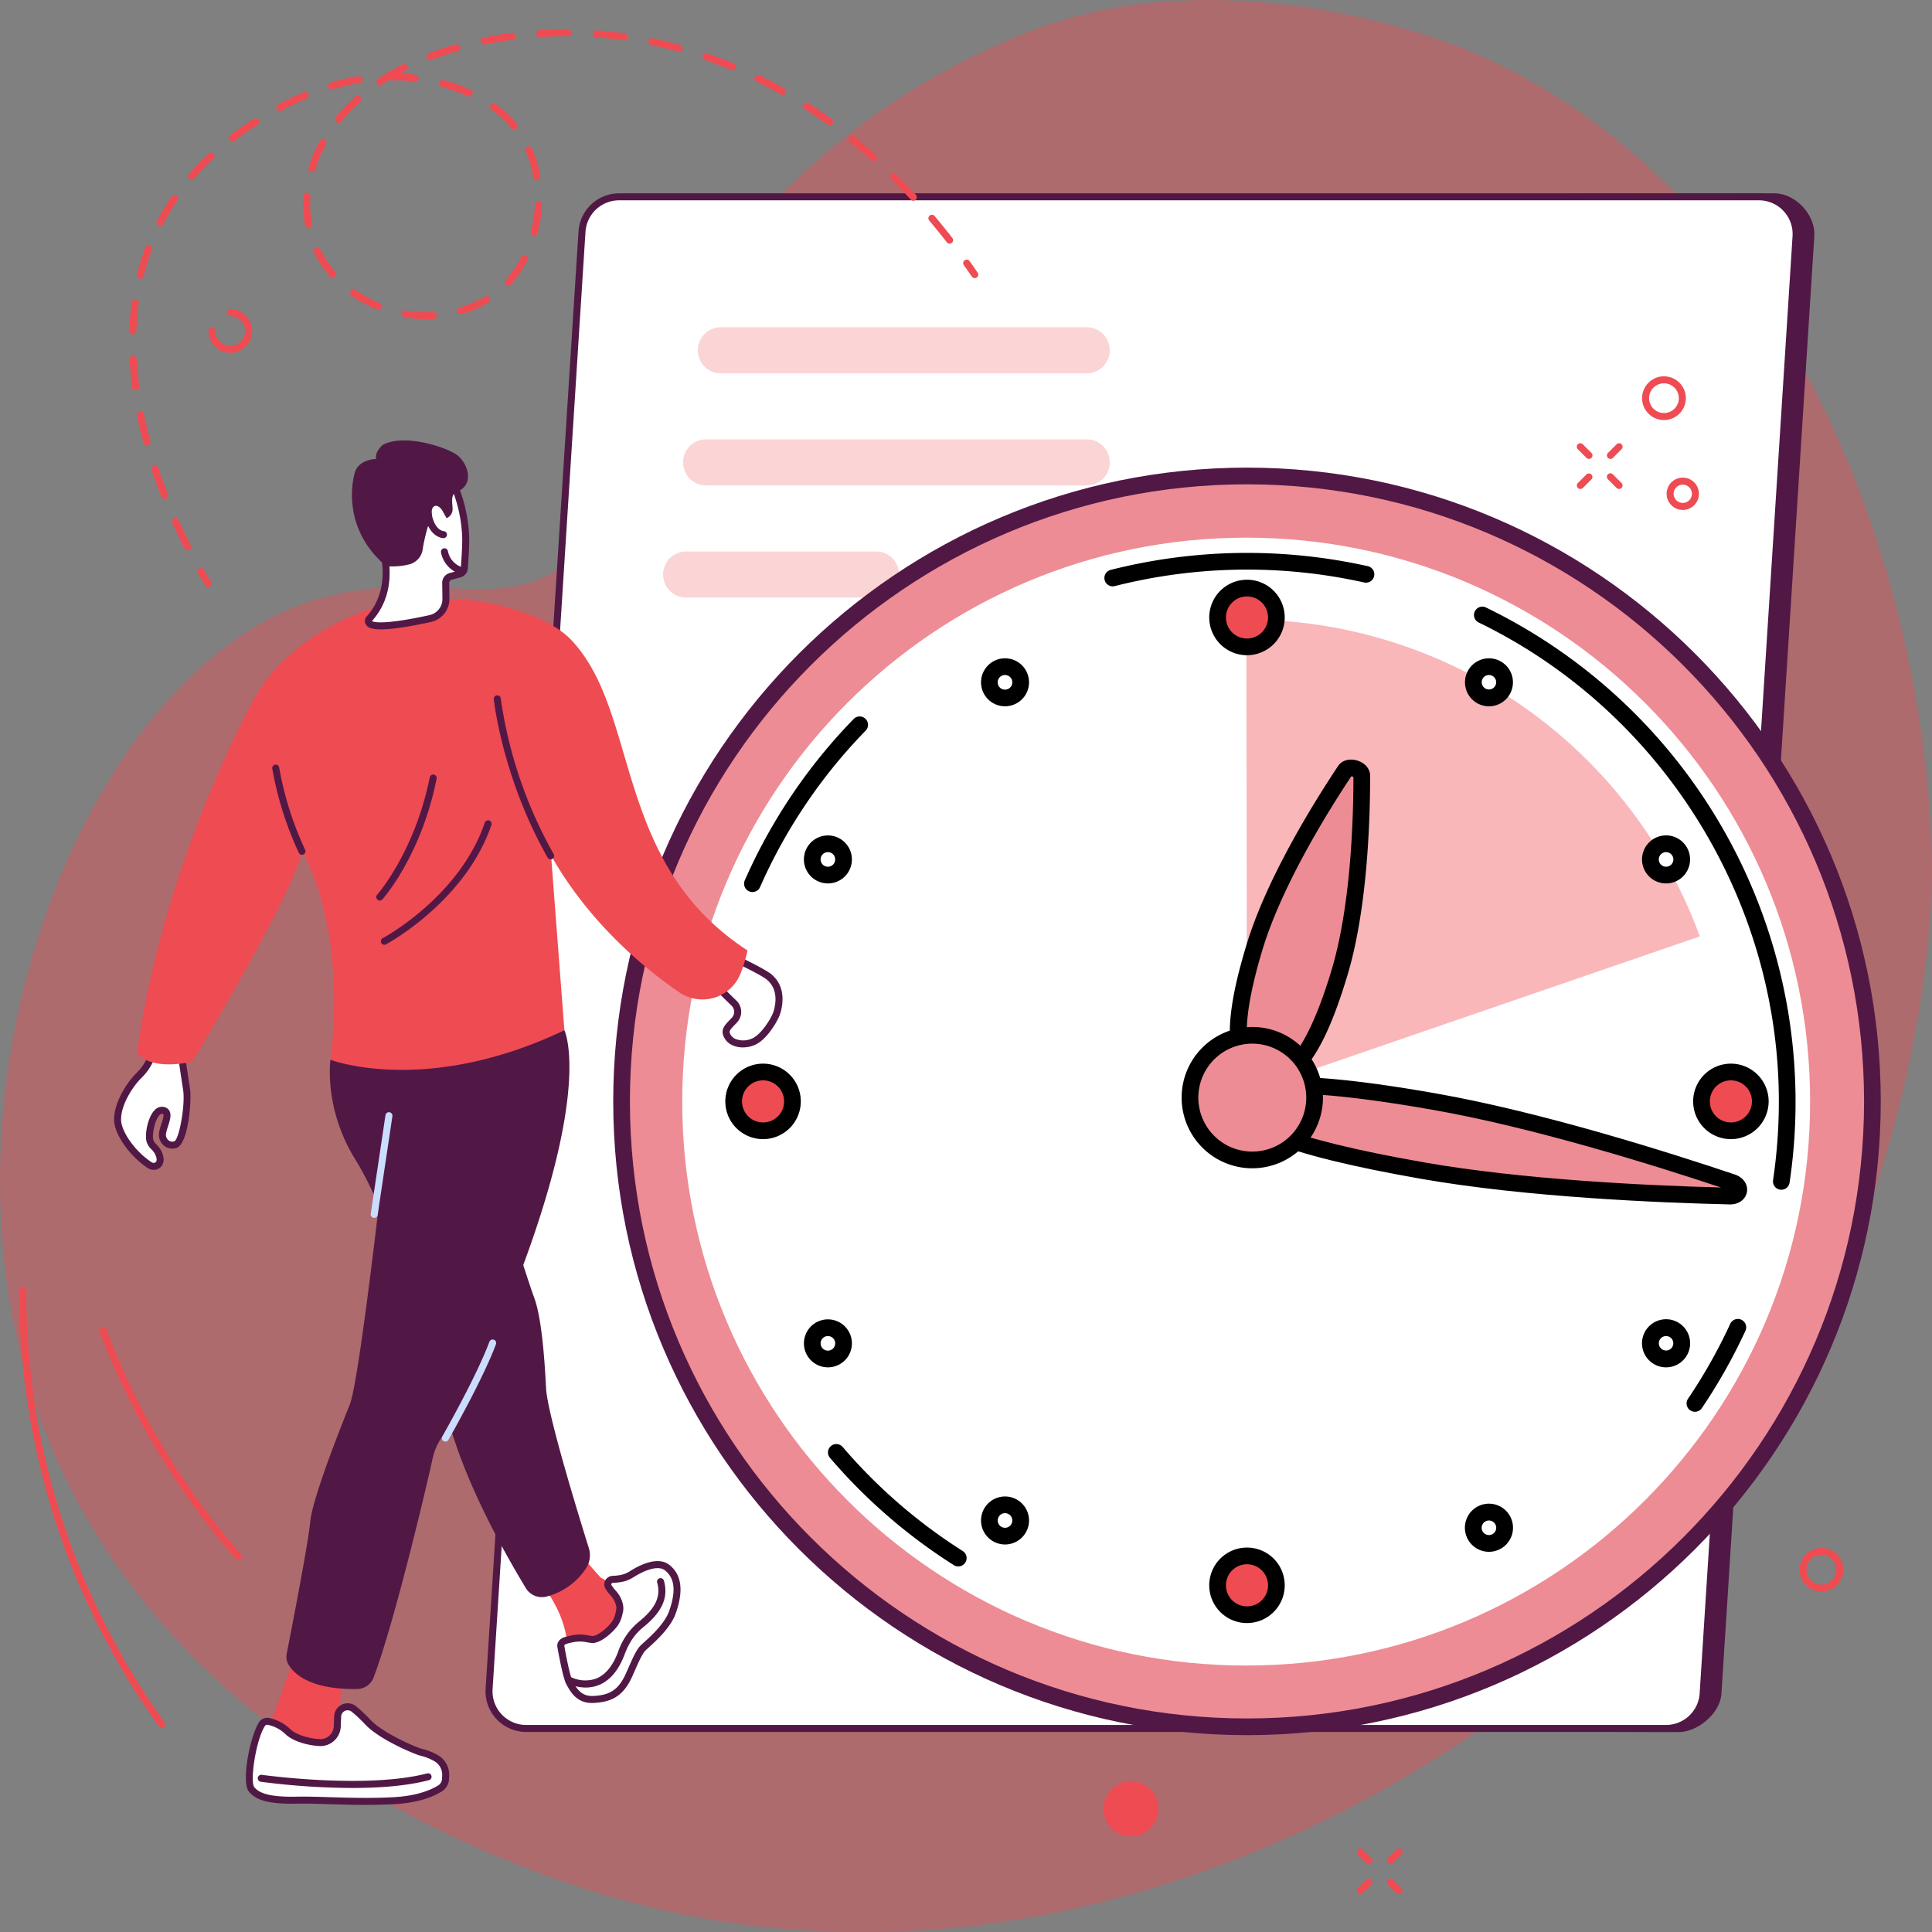
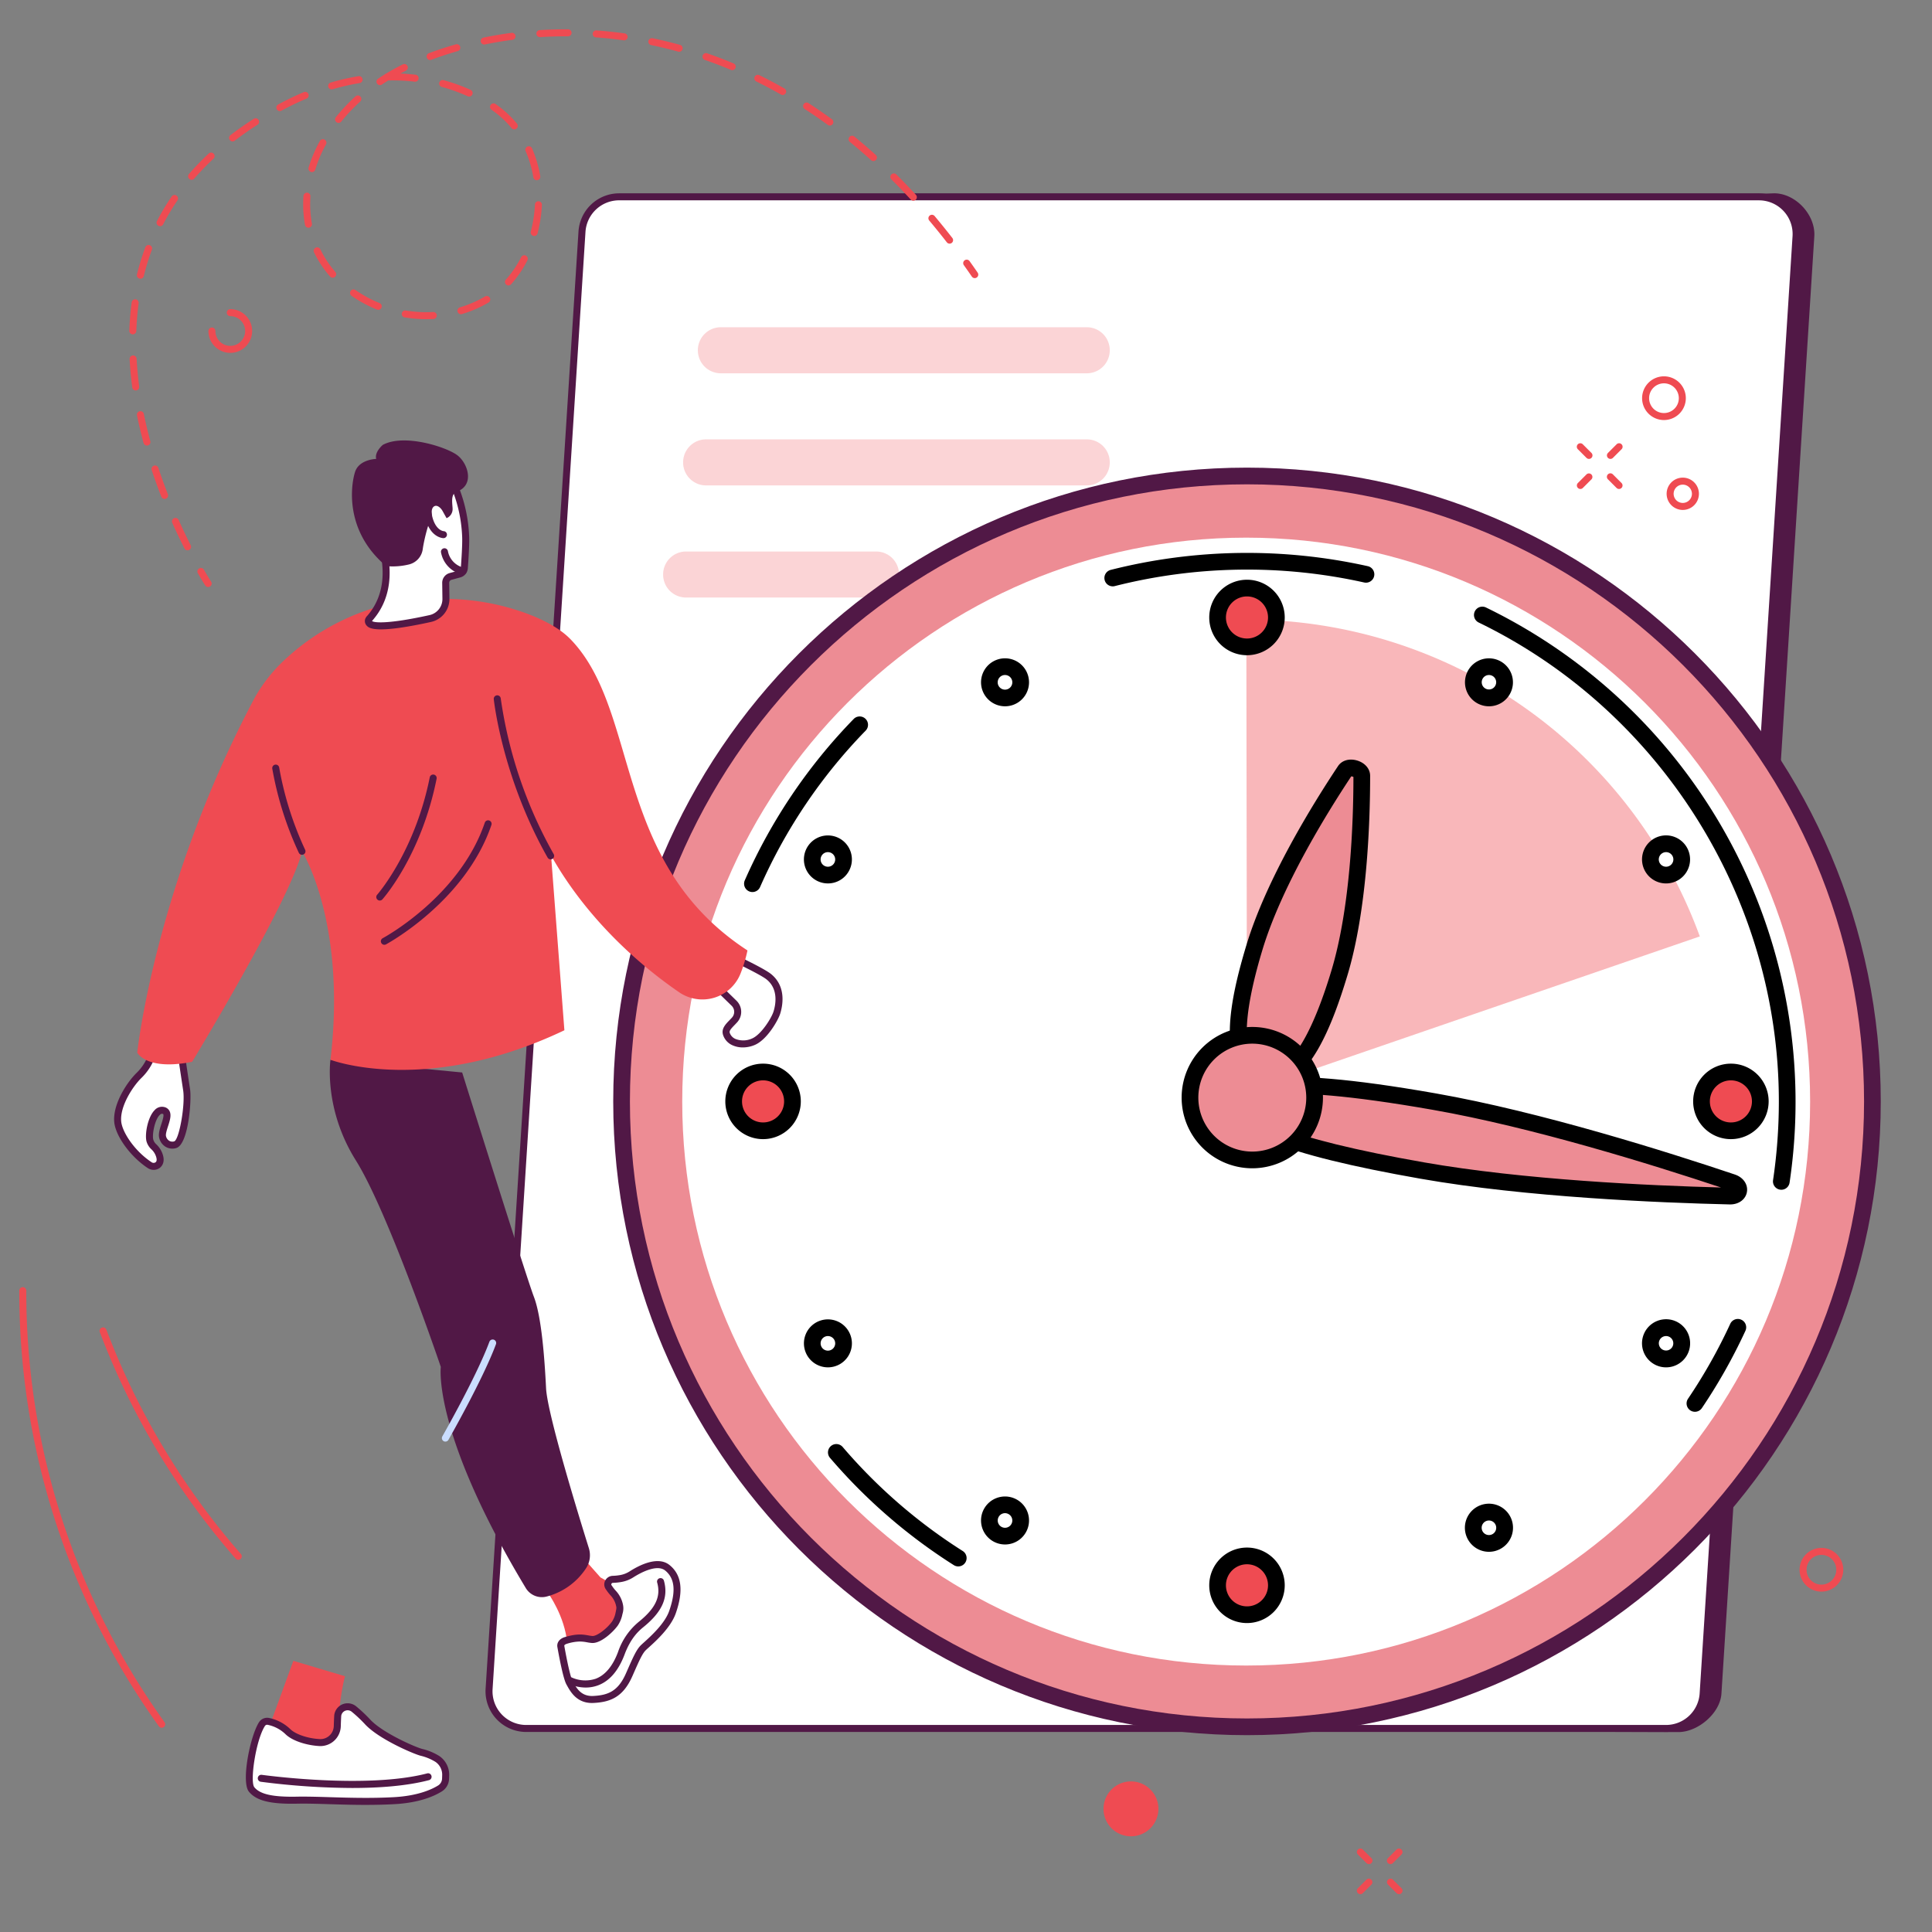
<svg xmlns="http://www.w3.org/2000/svg" width="710.866" height="710.955" viewBox="0 0 710.866 710.955">
  <rect x="0" y="0" width="710.866" height="710.955" fill="#808080" stroke="none" />
  <defs>
    <clipPath id="clip-path">
      <rect id="Rectangle_49" data-name="Rectangle 49" width="710.866" height="710.955" fill="none" />
    </clipPath>
    <clipPath id="clip-path-4">
      <rect id="Rectangle_46" data-name="Rectangle 46" width="164.336" height="99.454" fill="none" />
    </clipPath>
    <clipPath id="clip-path-5">
      <rect id="Rectangle_47" data-name="Rectangle 47" width="166.851" height="173.876" fill="none" />
    </clipPath>
  </defs>
  <g id="Group_56" data-name="Group 56" clip-path="url(#clip-path)">
    <g id="Group_55" data-name="Group 55">
      <g id="Group_54" data-name="Group 54" clip-path="url(#clip-path)">
        <g id="Group_47" data-name="Group 47" opacity="0.4">
          <g id="Group_46" data-name="Group 46">
            <g id="Group_45" data-name="Group 45" clip-path="url(#clip-path)">
-               <path id="Path_127" data-name="Path 127" d="M530.413,645.678c177.8-112.074,180.5-314.012,180.452-323.27-.491-104.856-48.188-251.582-170.094-303.626-14.087-6.014-91.893-34.248-161.523-7.374-81.26,31.363-135.489,99.181-149.33,158.469-1.961,8.4-3.352,17.094-10.658,26.443-28.2,36.1-56.361,10.2-103.219,24.335C36.217,244.731-23.738,385.765,9.23,504.455,48.923,647.356,205.2,692.653,229.7,699.291c150.827,40.861,275.145-37.5,300.709-53.613" transform="translate(0 0)" fill="#ef4b52" />
-             </g>
+               </g>
          </g>
        </g>
-         <path id="Path_128" data-name="Path 128" d="M648.259,649.005l-417.206-1.328A13.678,13.678,0,0,1,217.4,633.129l34.18-536.2a13.678,13.678,0,0,1,13.65-12.807L683.5,82.826c7.9,0,15.276,7.96,14.773,15.84L664.1,634.87c-.459,7.2-8.623,14.136-15.839,14.136" transform="translate(-30.709 -11.701)" fill="#511846" />
+         <path id="Path_128" data-name="Path 128" d="M648.259,649.005l-417.206-1.328A13.678,13.678,0,0,1,217.4,633.129l34.18-536.2L683.5,82.826c7.9,0,15.276,7.96,14.773,15.84L664.1,634.87c-.459,7.2-8.623,14.136-15.839,14.136" transform="translate(-30.709 -11.701)" fill="#511846" />
        <path id="Path_129" data-name="Path 129" d="M642.6,647.89H223.21a13.678,13.678,0,0,1-13.65-14.548l34.181-536.2a13.677,13.677,0,0,1,13.65-12.807H676.785a13.677,13.677,0,0,1,13.649,14.548l-34.179,536.2A13.679,13.679,0,0,1,642.6,647.89" transform="translate(-29.601 -11.914)" fill="#fff" />
        <path id="Path_130" data-name="Path 130" d="M642.392,648.967H223a14.965,14.965,0,0,1-14.935-15.918l34.179-536.2a15,15,0,0,1,14.937-14.014H676.573a14.966,14.966,0,0,1,14.935,15.918l-34.18,536.2a15,15,0,0,1-14.936,14.014M257.178,85.407a12.415,12.415,0,0,0-12.365,11.6l-34.18,536.2A12.39,12.39,0,0,0,223,646.391h419.4a12.413,12.413,0,0,0,12.364-11.6l34.181-536.2a12.39,12.39,0,0,0-12.364-13.178Z" transform="translate(-29.389 -11.702)" fill="#511846" />
        <g id="Group_50" data-name="Group 50" transform="translate(243.991 120.409)" opacity="0.24">
          <g id="Group_49" data-name="Group 49">
            <g id="Group_48" data-name="Group 48" clip-path="url(#clip-path-4)">
              <path id="Path_131" data-name="Path 131" d="M442.126,157.16H307.459a8.444,8.444,0,0,1-8.444-8.444v-.054a8.445,8.445,0,0,1,8.444-8.444H442.126a8.445,8.445,0,0,1,8.444,8.444v.054a8.444,8.444,0,0,1-8.444,8.444" transform="translate(-286.234 -140.218)" fill="#ef4b52" />
              <path id="Path_132" data-name="Path 132" d="M441.234,205.2H301.142a8.444,8.444,0,0,1-8.444-8.444v-.054a8.444,8.444,0,0,1,8.444-8.443H441.234a8.444,8.444,0,0,1,8.444,8.443v.054a8.444,8.444,0,0,1-8.444,8.444" transform="translate(-285.341 -147.005)" fill="#ef4b52" />
              <path id="Path_133" data-name="Path 133" d="M362.493,253.248H292.575a8.443,8.443,0,0,1-8.444-8.444v-.054a8.444,8.444,0,0,1,8.444-8.444h69.918a8.444,8.444,0,0,1,8.444,8.444v.054a8.443,8.443,0,0,1-8.444,8.444" transform="translate(-284.131 -153.793)" fill="#ef4b52" />
            </g>
          </g>
        </g>
        <path id="Path_134" data-name="Path 134" d="M618.121,647.26H265.4a12.057,12.057,0,0,1-8.871-3.822,11.827,11.827,0,0,1-3.231-8.908L272.1,326.508a12.091,12.091,0,0,1,12.1-11.282H636.915a12.057,12.057,0,0,1,8.871,3.822,11.829,11.829,0,0,1,3.231,8.908L630.222,635.978a12.089,12.089,0,0,1-12.1,11.282M284.2,316.085a11.231,11.231,0,0,0-11.245,10.475L254.159,634.582a10.975,10.975,0,0,0,3,8.267A11.205,11.205,0,0,0,265.4,646.4H618.121a11.23,11.23,0,0,0,11.244-10.476L648.16,327.9a10.98,10.98,0,0,0-3-8.267,11.207,11.207,0,0,0-8.245-3.552Z" transform="translate(-35.781 -44.533)" fill="#fff" />
        <path id="Path_135" data-name="Path 135" d="M726.563,434.062c0,127.091-103.029,230.118-230.119,230.118S266.327,561.153,266.327,434.062,369.355,203.944,496.445,203.944,726.563,306.971,726.563,434.062" transform="translate(-37.625 -28.812)" fill="#ed8c94" />
        <path id="Path_136" data-name="Path 136" d="M495.94,666.746c-128.582,0-233.19-104.608-233.19-233.19s104.609-233.19,233.19-233.19,233.19,104.609,233.19,233.19-104.609,233.19-233.19,233.19m0-460.235c-125.194,0-227.046,101.852-227.046,227.045S370.746,660.6,495.94,660.6,722.986,558.75,722.986,433.556,621.133,206.511,495.94,206.511" transform="translate(-37.119 -28.306)" fill="#511846" />
        <path id="Path_137" data-name="Path 137" d="M707.319,437.87c0,114.6-92.9,207.5-207.5,207.5s-207.5-92.9-207.5-207.5,92.9-207.5,207.5-207.5,207.5,92.9,207.5,207.5" transform="translate(-41.297 -32.545)" fill="#fff" />
        <path id="Path_138" data-name="Path 138" d="M725.73,599.294a3.072,3.072,0,0,1-2.544-4.793,196.02,196.02,0,0,0,15.54-27.574,3.072,3.072,0,1,1,5.581,2.572,202.278,202.278,0,0,1-16.027,28.442,3.073,3.073,0,0,1-2.549,1.352" transform="translate(-102.092 -79.838)" />
        <path id="Path_139" data-name="Path 139" d="M744.652,474.484a3.273,3.273,0,0,1-.455-.033,3.074,3.074,0,0,1-2.588-3.491,197.978,197.978,0,0,0,2.132-28.988c0-74.5-43.344-143.663-110.422-176.19A3.072,3.072,0,1,1,636,260.254,202.17,202.17,0,0,1,747.688,471.863a3.074,3.074,0,0,1-3.036,2.622" transform="translate(-89.225 -36.723)" />
        <path id="Path_140" data-name="Path 140" d="M476.276,249.209a3.073,3.073,0,0,1-.759-6.05,204.456,204.456,0,0,1,94.609-1.369,3.072,3.072,0,0,1-1.348,5.995,198.255,198.255,0,0,0-91.738,1.327,3.076,3.076,0,0,1-.763.1" transform="translate(-66.851 -33.468)" />
        <path id="Path_141" data-name="Path 141" d="M321.892,371.579a3.074,3.074,0,0,1-2.81-4.313,201.449,201.449,0,0,1,40.132-59.432,3.073,3.073,0,0,1,4.4,4.287A195.314,195.314,0,0,0,324.7,369.745a3.072,3.072,0,0,1-2.812,1.834" transform="translate(-45.04 -43.357)" />
        <path id="Path_142" data-name="Path 142" d="M402.7,663.762a3.052,3.052,0,0,1-1.641-.477,202.613,202.613,0,0,1-45.551-39.471,3.072,3.072,0,1,1,4.669-3.995,196.469,196.469,0,0,0,44.17,38.275,3.072,3.072,0,0,1-1.647,5.668" transform="translate(-50.12 -87.411)" />
        <g id="Group_53" data-name="Group 53" transform="translate(458.58 227.971)" opacity="0.4">
          <g id="Group_52" data-name="Group 52">
            <g id="Group_51" data-name="Group 51" clip-path="url(#clip-path-5)">
              <path id="Path_143" data-name="Path 143" d="M700.873,382.051a177.349,177.349,0,0,0-166.61-116.576c-.081,0-.16,0-.24,0l.24,173.873Z" transform="translate(-534.022 -265.475)" fill="#ef4b52" />
            </g>
          </g>
        </g>
        <path id="Path_144" data-name="Path 144" d="M543.338,262.792a10.815,10.815,0,1,1-10.816-10.816,10.816,10.816,0,0,1,10.816,10.816" transform="translate(-73.703 -35.597)" fill="#ef4b52" />
        <path id="Path_145" data-name="Path 145" d="M532.018,276.174a13.888,13.888,0,1,1,13.887-13.887,13.9,13.9,0,0,1-13.887,13.887m0-21.631a7.744,7.744,0,1,0,7.742,7.744,7.752,7.752,0,0,0-7.742-7.744" transform="translate(-73.197 -35.092)" />
        <path id="Path_146" data-name="Path 146" d="M543.338,677.488a10.815,10.815,0,1,1-10.816-10.816,10.816,10.816,0,0,1,10.816,10.816" transform="translate(-73.703 -94.182)" fill="#ef4b52" />
        <path id="Path_147" data-name="Path 147" d="M532.018,690.87a13.888,13.888,0,1,1,13.887-13.888,13.9,13.9,0,0,1-13.887,13.888m0-21.631a7.744,7.744,0,1,0,7.742,7.743,7.752,7.752,0,0,0-7.742-7.743" transform="translate(-73.197 -93.677)" />
        <path id="Path_148" data-name="Path 148" d="M325.175,459.324a10.815,10.815,0,1,1-10.816,10.816,10.815,10.815,0,0,1,10.816-10.816" transform="translate(-44.41 -64.89)" fill="#ef4b52" />
        <path id="Path_149" data-name="Path 149" d="M324.669,483.523a13.888,13.888,0,1,1,13.887-13.887,13.9,13.9,0,0,1-13.887,13.887m0-21.63a7.743,7.743,0,1,0,7.743,7.743,7.751,7.751,0,0,0-7.743-7.743" transform="translate(-43.905 -64.384)" />
        <path id="Path_150" data-name="Path 150" d="M739.871,459.324a10.815,10.815,0,1,1-10.816,10.816,10.816,10.816,0,0,1,10.816-10.816" transform="translate(-102.995 -64.89)" fill="#ef4b52" />
        <path id="Path_151" data-name="Path 151" d="M739.365,483.523a13.888,13.888,0,1,1,13.887-13.887,13.9,13.9,0,0,1-13.887,13.887m0-21.63a7.743,7.743,0,1,0,7.743,7.743,7.752,7.752,0,0,0-7.743-7.743" transform="translate(-102.49 -64.384)" />
        <path id="Path_152" data-name="Path 152" d="M434.666,288.525a5.756,5.756,0,1,1-7.863-2.107,5.755,5.755,0,0,1,7.863,2.107" transform="translate(-59.889 -40.354)" fill="#fff" />
        <path id="Path_153" data-name="Path 153" d="M429.191,299.724a8.827,8.827,0,1,1,7.63-13.242h0a8.825,8.825,0,0,1-7.631,13.241m-.02-11.511a2.692,2.692,0,1,0,.7.093,2.712,2.712,0,0,0-.7-.093" transform="translate(-59.383 -39.848)" />
        <path id="Path_154" data-name="Path 154" d="M350.908,569.662a5.756,5.756,0,1,1-2.106,7.863,5.755,5.755,0,0,1,2.106-7.863" transform="translate(-49.167 -80.368)" fill="#fff" />
        <path id="Path_155" data-name="Path 155" d="M353.3,582.969a8.825,8.825,0,1,1,4.4-1.182,8.837,8.837,0,0,1-4.4,1.182m-.02-11.51a2.683,2.683,0,0,0-2.319,4.024,2.683,2.683,0,0,0,4.915-.647,2.681,2.681,0,0,0-2.6-3.376" transform="translate(-48.661 -79.863)" />
        <path id="Path_156" data-name="Path 156" d="M710.046,362.314a5.756,5.756,0,1,1-2.106,7.862,5.755,5.755,0,0,1,2.106-7.862" transform="translate(-99.903 -51.076)" fill="#fff" />
        <path id="Path_157" data-name="Path 157" d="M712.432,375.624a8.839,8.839,0,1,1,4.4-1.186,8.856,8.856,0,0,1-4.4,1.186m-.018-11.516a2.672,2.672,0,0,0-1.338.361h0a2.682,2.682,0,1,0,2.036-.269,2.7,2.7,0,0,0-.7-.093m-2.874-2.3h0Z" transform="translate(-99.397 -50.57)" />
        <path id="Path_158" data-name="Path 158" d="M356.664,362.314a5.756,5.756,0,1,1-7.863,2.106,5.755,5.755,0,0,1,7.863-2.106" transform="translate(-49.167 -51.076)" fill="#fff" />
        <path id="Path_159" data-name="Path 159" d="M353.266,375.62a8.827,8.827,0,1,1,7.661-4.413,8.779,8.779,0,0,1-7.661,4.413m.02-11.51a2.688,2.688,0,0,0-2.33,1.342,2.684,2.684,0,1,0,3.667-.982h0a2.672,2.672,0,0,0-1.337-.359" transform="translate(-48.661 -50.571)" />
        <path id="Path_160" data-name="Path 160" d="M715.8,569.662a5.756,5.756,0,1,1-7.863,2.106,5.755,5.755,0,0,1,7.863-2.106" transform="translate(-99.903 -80.368)" fill="#fff" />
        <path id="Path_161" data-name="Path 161" d="M712.4,582.972a8.852,8.852,0,1,1,2.3-.3,8.924,8.924,0,0,1-2.3.3m.018-11.516a2.7,2.7,0,0,0-.7.093,2.66,2.66,0,1,0,.7-.093" transform="translate(-99.397 -79.862)" />
        <path id="Path_162" data-name="Path 162" d="M424.7,647.663a5.756,5.756,0,1,1,2.106,7.863,5.755,5.755,0,0,1-2.106-7.863" transform="translate(-59.889 -91.09)" fill="#fff" />
        <path id="Path_163" data-name="Path 163" d="M429.16,658.862a8.828,8.828,0,0,1-7.631-13.241h0a8.829,8.829,0,1,1,7.63,13.242m-2.308-10.168a2.683,2.683,0,1,0,3.665-.982,2.659,2.659,0,0,0-3.665.982" transform="translate(-59.383 -90.585)" />
        <path id="Path_164" data-name="Path 164" d="M632.044,288.525a5.756,5.756,0,1,1,2.106,7.862,5.755,5.755,0,0,1-2.106-7.862" transform="translate(-89.181 -40.354)" fill="#fff" />
        <path id="Path_165" data-name="Path 165" d="M636.508,299.724a8.824,8.824,0,1,1,7.661-4.411,8.787,8.787,0,0,1-7.661,4.411m.019-11.511a2.7,2.7,0,0,0-.7.093,2.66,2.66,0,1,0,.7-.093m-4.988-.193h0Z" transform="translate(-88.675 -39.848)" />
        <path id="Path_166" data-name="Path 166" d="M632.044,650.792a5.756,5.756,0,1,1,2.106,7.862,5.755,5.755,0,0,1-2.106-7.862" transform="translate(-89.181 -91.532)" fill="#fff" />
        <path id="Path_167" data-name="Path 167" d="M636.508,662a8.852,8.852,0,1,1,2.3-.3,8.909,8.909,0,0,1-2.3.3m.019-11.517a2.694,2.694,0,0,0-2.328,1.343,2.678,2.678,0,1,0,2.328-1.343m-4.988-.193h0Z" transform="translate(-88.675 -91.026)" />
        <path id="Path_168" data-name="Path 168" d="M598.369,496.388c-54.22-9.524-68.3-17.85-67.073-24.853s17.308-10.031,71.528-.507c38.757,6.808,85.884,21.765,109.611,29.742,3.622,1.219,2.94,5.1-.88,5.012-25.026-.586-74.429-2.586-113.186-9.394" transform="translate(-75.047 -65.693)" fill="#ed8c94" />
        <path id="Path_169" data-name="Path 169" d="M711.165,508.355c-.063,0-.125,0-.189,0-25.822-.605-74.921-2.637-113.646-9.439-25.729-4.519-43.708-8.952-54.962-13.554-6.895-2.818-15.91-7.425-14.605-14.857,1.365-7.766,11.358-14.2,75.085-3,38.722,6.8,85.576,21.625,110.06,29.856,3.073,1.034,4.882,3.681,4.4,6.44-.474,2.7-2.987,4.557-6.14,4.557M598.392,492.862c36.73,6.452,83.034,8.571,109.4,9.266-25.028-8.334-69.284-22.123-106.01-28.572-63.084-11.083-67.687-3.6-67.97-1.989-.289,1.65,2.416,4.646,10.879,8.106,10.691,4.371,28.759,8.809,53.7,13.189" transform="translate(-74.54 -65.194)" />
        <path id="Path_170" data-name="Path 170" d="M567.761,404.569c-10.121,33.515-19.934,40.723-28.565,38.117s-12.814-14.042-2.693-47.556c7.235-23.958,24.231-51.38,33.336-65.073,1.39-2.09,6.176-.645,6.176,1.865,0,16.444-1.019,48.69-8.254,72.647" transform="translate(-74.957 -46.486)" fill="#ed8c94" />
        <path id="Path_171" data-name="Path 171" d="M541.969,445.762a14.38,14.38,0,0,1-4.177-.641c-16.645-5.028-10.68-31.735-4.745-51.386,7.307-24.194,24.262-51.664,33.719-65.885,1.4-2.107,4.17-2.907,7.055-2.033s4.751,3.068,4.752,5.6c0,17.079-1.08,49.342-8.386,73.536-5.419,17.947-14.078,40.811-28.218,40.811m29.669-114.143c-9.313,14.039-25.692,40.659-32.708,63.892-5.5,18.2-9.848,40.56.639,43.728s19.24-17.864,24.736-36.065c7.016-23.232,8.109-54.468,8.124-71.316a2.114,2.114,0,0,0-.79-.239" transform="translate(-74.443 -45.98)" />
        <path id="Path_172" data-name="Path 172" d="M555.738,466.531A22.928,22.928,0,1,1,532.81,443.6a22.928,22.928,0,0,1,22.928,22.928" transform="translate(-72.032 -62.669)" fill="#ed8c94" />
        <path id="Path_173" data-name="Path 173" d="M532.3,492.026a26,26,0,1,1,26-26,26.031,26.031,0,0,1-26,26m0-45.856a19.855,19.855,0,1,0,19.856,19.855A19.878,19.878,0,0,0,532.3,446.17" transform="translate(-71.527 -62.163)" />
        <path id="Path_174" data-name="Path 174" d="M234.957,680.707s6.081,8.42,6.923,18.243c0,0,13.285,5.239,19.74-1.871s3.555-16.091,3.555-16.091l-11.04-6.174-5.8-6.549Z" transform="translate(-33.193 -94.407)" fill="#ef4b52" />
        <path id="Path_175" data-name="Path 175" d="M115.665,735.2l8.607-23.576,18.993,5.663a78.415,78.415,0,0,0-2.23,16.226l-.3,9.357-17.588,1.684Z" transform="translate(-16.34 -100.533)" fill="#ef4b52" />
        <path id="Path_176" data-name="Path 176" d="M145.353,732.169a51.539,51.539,0,0,1,4.9,4.6c4.787,5.261,17.394,10.659,19.874,11.3A20.126,20.126,0,0,1,176,750.494a6.993,6.993,0,0,1,3.073,6.1l-.04,1.181a4.386,4.386,0,0,1-2.052,3.584c-2.583,1.609-7.875,4.013-16.916,4.5-13.845.748-26.755-.374-35.55-.187s-14.22-.749-16.84-3.93c-2.367-2.874.614-19.2,3.833-24.107a2.246,2.246,0,0,1,2.358-.938,14.452,14.452,0,0,1,7.093,3.715c2.271,2.271,7.292,3.856,11.745,4.069a6.218,6.218,0,0,0,6.484-6.045c.033-1.146.08-2.4.145-3.64a3.665,3.665,0,0,1,6.015-2.627" transform="translate(-15.092 -103.313)" fill="#fff" />
        <path id="Path_177" data-name="Path 177" d="M149.484,767.2c-4.739,0-9.254-.137-13.441-.264-4.487-.137-8.36-.255-11.705-.184-9.95.214-15.115-1.063-17.862-4.4-2.967-3.6.47-20.628,3.75-25.632a3.552,3.552,0,0,1,3.706-1.491,15.821,15.821,0,0,1,7.734,4.063c1.93,1.93,6.512,3.483,10.895,3.693a4.842,4.842,0,0,0,3.547-1.3,4.923,4.923,0,0,0,1.589-3.5c.033-1.157.079-2.417.146-3.67a4.952,4.952,0,0,1,8.126-3.547,53.591,53.591,0,0,1,5.03,4.726c4.5,4.951,16.64,10.245,19.242,10.916a21,21,0,0,1,6.258,2.594,8.318,8.318,0,0,1,3.654,7.218l-.04,1.182a5.659,5.659,0,0,1-2.658,4.634c-3,1.873-8.484,4.206-17.527,4.695-3.572.193-7.066.263-10.446.263m-23.034-3.045c2.922,0,6.221.1,9.671.205,7.121.216,15.194.463,23.669,0,8.944-.483,14.055-2.907,16.306-4.308a3.1,3.1,0,0,0,1.444-2.533l.04-1.181a5.725,5.725,0,0,0-2.493-4.979,18.774,18.774,0,0,0-5.487-2.253c-2.464-.634-15.438-6.107-20.506-11.677a50,50,0,0,0-4.776-4.483,2.376,2.376,0,0,0-3.9,1.706c-.065,1.234-.111,2.473-.144,3.61a7.505,7.505,0,0,1-7.833,7.294c-4.123-.2-9.822-1.672-12.593-4.445a13.224,13.224,0,0,0-6.453-3.366.957.957,0,0,0-1.01.384c-3.327,5.074-5.628,20.5-3.916,22.583,2.153,2.615,6.879,3.647,15.817,3.461.7-.016,1.419-.022,2.167-.022" transform="translate(-14.882 -103.101)" fill="#511846" />
        <path id="Path_178" data-name="Path 178" d="M145.165,765.214a268.415,268.415,0,0,1-33.6-2.287,1.288,1.288,0,0,1,.359-2.551c.383.054,38.553,5.32,60.864-.531a1.288,1.288,0,1,1,.654,2.492c-8.3,2.177-18.536,2.878-28.281,2.878" transform="translate(-15.605 -107.339)" fill="#511846" />
        <path id="Path_179" data-name="Path 179" d="M259.423,675.812a1.866,1.866,0,0,0-1.508,2.933q.17.238.339.487c1.59,2.338,2.483,2.1,3.649,6.174a5.5,5.5,0,0,1-.2,2.9,10.478,10.478,0,0,1-1.488,3.746c-1.871,2.619-5.987,6.081-8.42,5.893s-4.12-1.29-9.646.354c-1.129.336-2.055,1.083-1.848,2.243.683,3.828,2.131,11.437,3.17,13.307,1.4,2.526,3.38,6.447,8.85,6.167,5.616-.288,9.936-1.872,13.1-9.072,2.491-5.66,3.687-8.44,5.184-9.936s8.7-7.223,10.759-13.116,2.985-12.4-1.88-16.328c-3.723-3.007-10.3.563-13.177,2.4a10.849,10.849,0,0,1-4.071,1.566,20.934,20.934,0,0,1-2.819.283" transform="translate(-33.944 -94.709)" fill="#fff" />
        <path id="Path_180" data-name="Path 180" d="M251.557,721.1c-5.638,0-7.907-4.1-9.283-6.592l-.139-.252c-1.055-1.9-2.384-8.5-3.313-13.707-.3-1.665.784-3.119,2.75-3.7,4.525-1.346,6.688-.962,8.6-.622a15.215,15.215,0,0,0,1.517.218c1.618.125,5.325-2.631,7.273-5.358a9.178,9.178,0,0,0,1.279-3.273c.339-1.55.327-1.881.217-2.265a8.156,8.156,0,0,0-2.068-4.038,15.8,15.8,0,0,1-1.408-1.767c-.106-.156-.213-.31-.321-.459a3.077,3.077,0,0,1-.255-3.207,3.188,3.188,0,0,1,2.774-1.766,19.508,19.508,0,0,0,2.644-.266,9.539,9.539,0,0,0,3.589-1.38c3.659-2.338,10.434-5.752,14.68-2.32,4.454,3.6,5.2,9.406,2.287,17.754-1.837,5.262-7.35,10.233-10,12.621-.466.421-.836.753-1.066.982-1.28,1.28-2.421,3.874-4.693,9.039l-.222.5c-3.4,7.736-8.145,9.528-14.217,9.84-.211.011-.417.016-.62.016m-4.419-22.619a16.837,16.837,0,0,0-4.831.835c-.242.072-1.026.342-.948.782,1.228,6.88,2.36,11.705,3.029,12.908l.142.256c1.349,2.442,3.048,5.483,7.516,5.25,5.4-.277,9.1-1.725,11.991-8.3l.222-.5c2.4-5.461,3.608-8.2,5.23-9.823.25-.251.653-.615,1.162-1.073,2.49-2.246,7.672-6.919,9.292-11.558,2.548-7.3,2.079-12.031-1.474-14.9-3.192-2.577-9.742,1.252-11.674,2.486a12.083,12.083,0,0,1-4.554,1.752,22.173,22.173,0,0,1-2.994.3.6.6,0,0,0-.539.338.516.516,0,0,0,.044.559c.118.165.238.336.356.51a13.377,13.377,0,0,0,1.2,1.5,10.529,10.529,0,0,1,2.621,5.042,6.685,6.685,0,0,1-.178,3.527,11.538,11.538,0,0,1-1.7,4.218c-1.692,2.368-6.248,6.67-9.566,6.43a17.606,17.606,0,0,1-1.771-.252,13.828,13.828,0,0,0-2.578-.279" transform="translate(-33.732 -94.495)" fill="#511846" />
        <path id="Path_181" data-name="Path 181" d="M249.76,716.44a15.24,15.24,0,0,1-6.7-1.582,1.288,1.288,0,0,1,1.225-2.266,12.18,12.18,0,0,0,9.121.623c3.5-1.319,6.273-4.627,8.23-9.832a24.629,24.629,0,0,1,7.683-11.154c6.149-4.979,8.161-9.291,6.725-14.421a1.288,1.288,0,0,1,2.481-.694c1.734,6.189-.606,11.468-7.585,17.118-2.081,1.685-4.745,4.351-6.892,10.058-2.236,5.947-5.522,9.765-9.768,11.349a12.878,12.878,0,0,1-4.523.8" transform="translate(-34.243 -95.524)" fill="#511846" />
        <path id="Path_182" data-name="Path 182" d="M141.553,454.083s-2.619,17.962,9.355,37.046,31.247,75.965,31.247,75.965-3.219,24.147,31.264,81.359a6.913,6.913,0,0,0,7.706,3.123,24.754,24.754,0,0,0,14.51-10.453,8.764,8.764,0,0,0,.978-7.395c-3.681-11.751-15.255-49.341-15.727-58.777-.562-11.226-1.684-26.382-4.491-33.678s-26.382-82.513-26.382-82.513Z" transform="translate(-19.963 -64.149)" fill="#511846" />
-         <path id="Path_183" data-name="Path 183" d="M138.926,451.726S187.2,428.9,224.994,440.874c0,0,10.1,20.207-16.839,90.932,0,0-20.582,49.4-23.95,53.512s-6.361,6.736-7.858,13.846c-1.393,6.616-13.8,59.573-21.551,79.861a6.561,6.561,0,0,1-6,4.221c-6.942.149-20.256-.714-25.284-8.956a5.611,5.611,0,0,1-.688-4.007c1.6-8.152,7.963-40.777,8.616-48.292.748-8.607,10.852-34.053,14.594-43.408s13.285-95.8,13.285-95.8Z" transform="translate(-17.336 -61.792)" fill="#511846" />
-         <path id="Path_184" data-name="Path 184" d="M160.121,515.425a1.224,1.224,0,0,1-.192-.015,1.287,1.287,0,0,1-1.083-1.464l5.426-36.3a1.288,1.288,0,0,1,2.548.381l-5.426,36.3a1.289,1.289,0,0,1-1.273,1.1" transform="translate(-22.438 -67.323)" fill="#caddff" />
        <path id="Path_185" data-name="Path 185" d="M190.622,611.511a1.289,1.289,0,0,1-1.117-1.929c.125-.218,12.54-21.95,17.311-34.8a1.288,1.288,0,0,1,2.416.9c-4.846,13.046-17.365,34.961-17.491,35.18a1.289,1.289,0,0,1-1.119.648" transform="translate(-26.748 -81.083)" fill="#caddff" />
        <path id="Path_186" data-name="Path 186" d="M63.046,452.013a19.009,19.009,0,0,1-4.686,7.45c-3.485,3.365-8.441,11.07-7.931,17.063.375,4.407,5.287,11.784,11.765,16.038a2.538,2.538,0,0,0,3.034-.1c.666-.574,1.123-1.576.582-3.324-.984-3.181-2.943-3.346-3.537-5.646-.739-2.856,1.258-11.984,4.98-11.056,3.383.844-.979,6.953-.314,9.735a3.661,3.661,0,0,0,4.648,2.872c3.134-.885,4.918-15.491,4.2-20.177s-1.923-12.858-1.923-12.858Z" transform="translate(-7.119 -63.857)" fill="#fff" />
        <path id="Path_187" data-name="Path 187" d="M63.476,494.093a4.015,4.015,0,0,1-2.2-.665c-6.362-4.179-11.9-11.808-12.34-17.006-.546-6.415,4.536-14.445,8.318-18.1a17.718,17.718,0,0,0,4.345-6.886l.272-.925H74.761l.162,1.1s1.2,8.166,1.921,12.848c.6,3.911-.565,20.326-5.12,21.613a4.907,4.907,0,0,1-3.851-.451,5.23,5.23,0,0,1-2.4-3.361c-.348-1.451.239-3.267.806-5.024.4-1.235,1-3.1.7-3.633-.034-.062-.157-.1-.255-.128-.154-.039-.516-.131-1.089.447-1.8,1.814-2.811,7.181-2.331,9.036a3.868,3.868,0,0,0,1.182,1.793,8.8,8.8,0,0,1,2.338,3.795c.818,2.641-.258,4.065-.971,4.68a3.637,3.637,0,0,1-2.381.863m.266-41a20.551,20.551,0,0,1-4.7,7.088c-3.319,3.2-8.011,10.516-7.542,16.027.337,3.951,4.912,10.949,11.188,15.071a1.268,1.268,0,0,0,1.488,0c.156-.135.631-.544.192-1.966a6.334,6.334,0,0,0-1.746-2.781,6.309,6.309,0,0,1-1.808-2.923c-.671-2.592.428-8.906,3-11.495a3.577,3.577,0,0,1,3.542-1.133,2.846,2.846,0,0,1,1.883,1.377c.841,1.511.187,3.534-.5,5.675-.416,1.285-.931,2.885-.752,3.633a2.682,2.682,0,0,0,1.2,1.738,2.329,2.329,0,0,0,1.846.194c1.839-.736,4.077-13.524,3.274-18.743-.56-3.638-1.41-9.376-1.762-11.765Z" transform="translate(-6.907 -63.645)" fill="#511846" />
-         <path id="Path_188" data-name="Path 188" d="M315.485,411.486s8.754,4.166,11.039,5.987c5.367,4.278,3.7,11.052,2.994,13.285-.793,2.5-4.678,8.981-8.606,10.665s-8.7.736-9.917-2.807c-.642-1.869,1.121-3.176,2.941-5.164a4.446,4.446,0,0,0-.155-6.192l-4.47-4.361Z" transform="translate(-43.697 -58.131)" fill="#fff" />
        <path id="Path_189" data-name="Path 189" d="M316.756,443.247a9.15,9.15,0,0,1-3.7-.745,6.3,6.3,0,0,1-3.54-3.745c-.789-2.3.794-3.939,2.326-5.522.286-.3.583-.6.883-.929a3.147,3.147,0,0,0-.1-4.4l-5.167-5.041,7.219-13.345,1.105.526c.362.173,8.914,4.251,11.289,6.143,5.814,4.635,4.327,11.81,3.418,14.68-.752,2.379-4.763,9.505-9.328,11.461a11.233,11.233,0,0,1-4.4.917m-6.112-20.867,3.774,3.681a5.712,5.712,0,0,1,.2,7.984c-.315.344-.629.669-.93.98-1.435,1.484-1.995,2.161-1.742,2.9a3.824,3.824,0,0,0,2.148,2.226,7.848,7.848,0,0,0,6.043-.185c3.427-1.468,7.16-7.577,7.887-9.871.748-2.362,1.995-8.25-2.569-11.887-1.553-1.238-6.787-3.888-9.687-5.3Z" transform="translate(-43.434 -57.854)" fill="#511846" />
        <path id="Path_190" data-name="Path 190" d="M218.209,271.454c-3.9-4.029-9.831-7.1-15.931-9.4a87.293,87.293,0,0,0-35.793-5.26l-9.535.551a84.5,84.5,0,0,0-43.685,21.482,57.417,57.417,0,0,0-11.434,14.517C65.252,362.387,58.8,423.57,58.8,423.57s3.368,6.736,20.208,3.368c0,0,36.486-60.06,40.415-77.462,0,0,16.465,26.008,10.477,76.714,0,0,34.989,13.471,86.069-10.853l-4.9-64.317c14.38,25.5,35.488,42.371,47.158,50.352a15.1,15.1,0,0,0,22.51-6.8,51.078,51.078,0,0,0,2.592-8.611c-49.957-32.556-39.292-87.845-65.113-114.508" transform="translate(-8.306 -36.256)" fill="#ef4b52" />
        <path id="Path_191" data-name="Path 191" d="M232.494,358.276a1.29,1.29,0,0,1-1.122-.654c-16.779-29.642-19.778-58.038-19.806-58.321a1.288,1.288,0,0,1,2.562-.257,163.794,163.794,0,0,0,19.486,57.31,1.289,1.289,0,0,1-1.121,1.923" transform="translate(-29.887 -42.083)" fill="#511846" />
        <path id="Path_192" data-name="Path 192" d="M127.592,360.8a1.289,1.289,0,0,1-1.153-.713,124.4,124.4,0,0,1-9.768-30.938,1.288,1.288,0,1,1,2.539-.432,121.442,121.442,0,0,0,9.534,30.219,1.289,1.289,0,0,1-1.152,1.864" transform="translate(-16.48 -46.287)" fill="#511846" />
        <path id="Path_193" data-name="Path 193" d="M164.478,397.282a1.288,1.288,0,0,1-.6-2.427c.282-.149,28.292-15.26,37.552-42.5a1.288,1.288,0,0,1,2.439.83c-9.6,28.223-38.5,43.791-38.785,43.945a1.276,1.276,0,0,1-.6.15" transform="translate(-23.054 -49.655)" fill="#511846" />
        <path id="Path_194" data-name="Path 194" d="M162.516,378.232a1.289,1.289,0,0,1-.961-2.146c.137-.155,13.872-15.82,19.344-43.178a1.288,1.288,0,0,1,2.526.506c-5.618,28.086-19.366,43.735-19.948,44.388a1.285,1.285,0,0,1-.961.43" transform="translate(-22.777 -46.885)" fill="#511846" />
        <path id="Path_195" data-name="Path 195" d="M157.64,256.011c.221-.791,8.107-7.235,6.157-21.86,0,0-10.5-14.492-7.231-20.828s3.066-15.738,13.9-15.738,17.169,4.906,19.621,11.242a54.349,54.349,0,0,1,3.27,16.351c.151,2.723-.258,8.805-.48,11.783a2.42,2.42,0,0,1-1.782,2.156l-3.28.895a2.43,2.43,0,0,0-1.79,2.376l.081,5.851a7.331,7.331,0,0,1-5.757,7.262c-8.684,1.911-23.873,4.7-22.707.51" transform="translate(-22.029 -27.913)" fill="#fff" />
        <path id="Path_196" data-name="Path 196" d="M161.988,259.276c-3.949,0-4.791-.891-5.236-1.36a2.482,2.482,0,0,1-.563-2.461,3.452,3.452,0,0,1,.81-1.227c1.69-2.021,6.8-8.136,5.352-19.8-1.75-2.463-10.519-15.359-7.14-21.905a35.894,35.894,0,0,0,1.888-4.766c1.881-5.469,4.013-11.668,13.155-11.668,10.265,0,17.855,4.4,20.822,12.063a54.9,54.9,0,0,1,3.356,16.744c.152,2.748-.236,8.667-.481,11.95a3.724,3.724,0,0,1-2.727,3.3l-3.281.894a1.14,1.14,0,0,0-.841,1.116l.081,5.851a8.652,8.652,0,0,1-6.768,8.537c-9.483,2.087-15.074,2.729-18.426,2.729m-3.292-3.062c.9.708,6.29,1.09,21.163-2.183a6.064,6.064,0,0,0,4.746-5.985l-.081-5.851a3.718,3.718,0,0,1,2.739-3.638l3.28-.894a1.139,1.139,0,0,0,.836-1.011c.194-2.592.629-8.916.478-11.614a52.393,52.393,0,0,0-3.185-15.958c-2.6-6.718-9.141-10.417-18.42-10.417-7.3,0-8.887,4.6-10.719,9.929a38.459,38.459,0,0,1-2.035,5.11c-2.381,4.615,4.339,15.627,7.13,19.482l.191.263.044.322c1.731,12.994-4,19.856-5.889,22.111-.111.132-.205.243-.279.334" transform="translate(-21.819 -27.702)" fill="#511846" />
        <path id="Path_197" data-name="Path 197" d="M185.615,217.317a3.593,3.593,0,0,0,2.218-3.231c.047-1.7-.963-5.626,1.529-6.512,6.693-2.379,4.155-10.424.2-13.422s-19.485-8.039-27.388-3.814c0,0-3.134,2.588-2.453,5.177,0,0-6.268.137-7.767,4.769s-4.088,21.665,11.446,34.677a25.473,25.473,0,0,0,8.525-.651,6.7,6.7,0,0,0,4.922-5.569c.585-4.1,2.295-10.365,3.443-12.221,0,0-.7-2.91.932-3.645,1.061-.477,2.342.757,2.907,1.775Z" transform="translate(-21.305 -26.661)" fill="#511846" />
        <path id="Path_198" data-name="Path 198" d="M197.1,244.616a1.228,1.228,0,0,1-.222-.02,10.247,10.247,0,0,1-7.911-8.134,1.288,1.288,0,1,1,2.523-.523,7.7,7.7,0,0,0,5.839,6.12,1.289,1.289,0,0,1-.228,2.556" transform="translate(-26.692 -33.186)" fill="#511846" />
        <path id="Path_199" data-name="Path 199" d="M188.839,228.8h-.04c-.23-.008-5.663-.273-6.959-9.35a1.288,1.288,0,0,1,2.55-.364c.977,6.843,4.451,7.138,4.486,7.138a1.288,1.288,0,0,1-.038,2.576" transform="translate(-25.687 -30.795)" fill="#511846" />
        <path id="Path_200" data-name="Path 200" d="M680.1,195.686a1.28,1.28,0,0,1-.91-.377l-3.161-3.161a1.288,1.288,0,1,1,1.821-1.821l3.161,3.161a1.288,1.288,0,0,1-.911,2.2" transform="translate(-95.451 -26.835)" fill="#ef4b52" />
        <path id="Path_201" data-name="Path 201" d="M692.983,208.567a1.285,1.285,0,0,1-.911-.378l-3.159-3.16a1.288,1.288,0,1,1,1.821-1.821l3.159,3.16a1.289,1.289,0,0,1-.91,2.2" transform="translate(-97.271 -28.654)" fill="#ef4b52" />
        <path id="Path_202" data-name="Path 202" d="M676.941,208.567a1.289,1.289,0,0,1-.911-2.2l3.161-3.16a1.288,1.288,0,0,1,1.821,1.821l-3.161,3.16a1.281,1.281,0,0,1-.91.378" transform="translate(-95.451 -28.654)" fill="#ef4b52" />
        <path id="Path_203" data-name="Path 203" d="M689.823,195.686a1.288,1.288,0,0,1-.911-2.2l3.16-3.161a1.288,1.288,0,1,1,1.821,1.821l-3.16,3.161a1.281,1.281,0,0,1-.91.377" transform="translate(-97.271 -26.835)" fill="#ef4b52" />
        <path id="Path_204" data-name="Path 204" d="M585.829,797.781a1.284,1.284,0,0,1-.911-.377l-3.159-3.161a1.288,1.288,0,0,1,1.822-1.821l3.159,3.16a1.288,1.288,0,0,1-.91,2.2" transform="translate(-82.133 -111.894)" fill="#ef4b52" />
        <path id="Path_205" data-name="Path 205" d="M598.71,810.662a1.28,1.28,0,0,1-.91-.377l-3.16-3.161a1.288,1.288,0,0,1,1.821-1.821l3.16,3.16a1.288,1.288,0,0,1-.911,2.2" transform="translate(-83.953 -113.714)" fill="#ef4b52" />
        <path id="Path_206" data-name="Path 206" d="M582.67,810.662a1.288,1.288,0,0,1-.911-2.2l3.16-3.16a1.288,1.288,0,0,1,1.821,1.821l-3.16,3.161a1.281,1.281,0,0,1-.91.377" transform="translate(-82.133 -113.714)" fill="#ef4b52" />
        <path id="Path_207" data-name="Path 207" d="M595.551,797.781a1.288,1.288,0,0,1-.911-2.2l3.159-3.16a1.288,1.288,0,0,1,1.822,1.821l-3.16,3.161a1.284,1.284,0,0,1-.91.377" transform="translate(-83.953 -111.894)" fill="#ef4b52" />
        <path id="Path_208" data-name="Path 208" d="M720.05,216.54a5.942,5.942,0,1,1,5.942-5.942,5.949,5.949,0,0,1-5.942,5.942m0-9.307a3.365,3.365,0,1,0,3.365,3.365,3.37,3.37,0,0,0-3.365-3.365" transform="translate(-100.884 -28.912)" fill="#ef4b52" />
        <path id="Path_209" data-name="Path 209" d="M711.643,177.334a8.043,8.043,0,1,1,8.043-8.043,8.052,8.052,0,0,1-8.043,8.043m0-13.51a5.467,5.467,0,1,0,5.467,5.468,5.473,5.473,0,0,0-5.467-5.468" transform="translate(-99.399 -22.78)" fill="#ef4b52" />
        <path id="Path_210" data-name="Path 210" d="M97.347,148.55a8.052,8.052,0,0,1-8.043-8.043,1.288,1.288,0,1,1,2.576,0,5.467,5.467,0,1,0,5.467-5.467,1.288,1.288,0,0,1,0-2.576,8.043,8.043,0,1,1,0,16.086" transform="translate(-12.616 -18.713)" fill="#ef4b52" />
        <path id="Path_211" data-name="Path 211" d="M779.111,679.32a8.043,8.043,0,1,1,8.043-8.043,8.053,8.053,0,0,1-8.043,8.043m0-13.51a5.467,5.467,0,1,0,5.467,5.467,5.472,5.472,0,0,0-5.467-5.467" transform="translate(-108.93 -93.696)" fill="#ef4b52" />
        <path id="Path_212" data-name="Path 212" d="M88.543,250.384a1.288,1.288,0,0,1-1.081-.586c-.042-.065-1.053-1.623-2.693-4.469A1.288,1.288,0,1,1,87,244.043c1.6,2.779,2.611,4.335,2.622,4.35a1.289,1.289,0,0,1-1.079,1.991" transform="translate(-11.951 -34.385)" fill="#ef4b52" />
        <path id="Path_213" data-name="Path 213" d="M76.847,204.255a1.288,1.288,0,0,1-1.15-.706c-1.559-3.076-3.067-6.239-4.483-9.4a1.288,1.288,0,1,1,2.351-1.053c1.4,3.126,2.89,6.252,4.43,9.291a1.288,1.288,0,0,1-1.148,1.87M68.389,185.36a1.29,1.29,0,0,1-1.2-.821c-1.273-3.26-2.464-6.557-3.54-9.8a1.288,1.288,0,0,1,2.446-.812c1.061,3.2,2.237,6.455,3.494,9.674a1.289,1.289,0,0,1-.732,1.669,1.3,1.3,0,0,1-.468.088m-6.5-19.649a1.288,1.288,0,0,1-1.243-.952c-.921-3.406-1.733-6.82-2.413-10.148a1.288,1.288,0,1,1,2.525-.515c.669,3.275,1.468,6.637,2.376,9.991a1.288,1.288,0,0,1-.908,1.579,1.272,1.272,0,0,1-.337.046m-4.118-20.276a1.288,1.288,0,0,1-1.276-1.119c-.465-3.507-.793-7.007-.974-10.4a1.288,1.288,0,1,1,2.573-.137c.179,3.328.5,6.76.956,10.2a1.288,1.288,0,0,1-1.279,1.457M56.7,124.792h-.046a1.287,1.287,0,0,1-1.243-1.332c.124-3.535.417-7.045.872-10.432a1.288,1.288,0,1,1,2.553.342c-.443,3.3-.729,6.729-.85,10.18a1.288,1.288,0,0,1-1.286,1.243m107.972-5.573a48.249,48.249,0,0,1-7.942-.662,1.288,1.288,0,1,1,.424-2.541,45.77,45.77,0,0,0,10.029.556,1.288,1.288,0,1,1,.145,2.572c-.874.049-1.768.075-2.657.075m12.758-1.835a1.288,1.288,0,0,1-.366-2.523,41.8,41.8,0,0,0,9.192-3.98,1.288,1.288,0,1,1,1.3,2.223,44.357,44.357,0,0,1-9.759,4.227,1.3,1.3,0,0,1-.368.053M147,115.769a1.3,1.3,0,0,1-.483-.094,47.153,47.153,0,0,1-9.339-5.06,1.288,1.288,0,0,1,1.478-2.111,44.518,44.518,0,0,0,8.827,4.781,1.289,1.289,0,0,1-.483,2.483M194.92,106.8a1.288,1.288,0,0,1-.957-2.15,38.468,38.468,0,0,0,5.62-8.254,1.288,1.288,0,0,1,2.295,1.172,40.992,40.992,0,0,1-6,8.806,1.282,1.282,0,0,1-.957.426M59.48,104.33a1.289,1.289,0,0,1-1.252-1.6A91.069,91.069,0,0,1,61.32,92.708a1.289,1.289,0,0,1,2.414.9,88.1,88.1,0,0,0-3,9.74,1.289,1.289,0,0,1-1.249.98m70.751-.373a1.286,1.286,0,0,1-.973-.442,40.5,40.5,0,0,1-5.886-8.882,1.288,1.288,0,1,1,2.318-1.125,37.883,37.883,0,0,0,5.512,8.315,1.288,1.288,0,0,1-.971,2.134M357.223,91.425a1.287,1.287,0,0,1-1.018-.5c-2.109-2.72-4.287-5.414-6.471-8.007a1.288,1.288,0,0,1,1.971-1.66c2.207,2.619,4.405,5.34,6.537,8.088a1.288,1.288,0,0,1-1.018,2.078m-152.84-2.817A1.291,1.291,0,0,1,203.135,87a49.171,49.171,0,0,0,1.519-9.955A1.27,1.27,0,0,1,206,75.818a1.288,1.288,0,0,1,1.224,1.349,51.791,51.791,0,0,1-1.6,10.477,1.289,1.289,0,0,1-1.246.964m-83.058-3.051a1.289,1.289,0,0,1-1.266-1.055,41.983,41.983,0,0,1-.678-7.548c0-1.012.036-2.047.107-3.077a1.288,1.288,0,1,1,2.57.177c-.067.971-.1,1.947-.1,2.9a39.257,39.257,0,0,0,.636,7.083,1.288,1.288,0,0,1-1.036,1.5,1.264,1.264,0,0,1-.234.021M66.72,85a1.289,1.289,0,0,1-1.143-1.881,87.684,87.684,0,0,1,5.38-9.011,1.288,1.288,0,1,1,2.128,1.45,85.312,85.312,0,0,0-5.22,8.745,1.287,1.287,0,0,1-1.145.7m277.166-9.388a1.285,1.285,0,0,1-.949-.416c-2.331-2.537-4.728-5.031-7.128-7.416a1.288,1.288,0,0,1,1.816-1.827c2.427,2.412,4.853,4.935,7.209,7.5a1.288,1.288,0,0,1-.948,2.159m-138.545-7.53a1.288,1.288,0,0,1-1.268-1.073,41.254,41.254,0,0,0-2.834-9.6,1.288,1.288,0,1,1,2.36-1.031,43.741,43.741,0,0,1,3.013,10.2,1.288,1.288,0,0,1-1.054,1.486,1.249,1.249,0,0,1-.217.018m-127.012-.15a1.289,1.289,0,0,1-.974-2.131,98.706,98.706,0,0,1,7.275-7.541,1.288,1.288,0,0,1,1.758,1.884A95.793,95.793,0,0,0,79.3,67.482a1.283,1.283,0,0,1-.975.446m44.283-2.84a1.287,1.287,0,0,1-1.234-1.657,50.584,50.584,0,0,1,4.137-9.763,1.288,1.288,0,1,1,2.259,1.238,48.077,48.077,0,0,0-3.93,9.263,1.287,1.287,0,0,1-1.233.919m206.594-4.054a1.284,1.284,0,0,1-.863-.331c-2.558-2.308-5.183-4.561-7.8-6.7a1.288,1.288,0,1,1,1.627-2c2.653,2.161,5.31,4.442,7.9,6.779a1.289,1.289,0,0,1-.863,2.245M93.407,53.81a1.288,1.288,0,0,1-.785-2.31c2.7-2.069,5.577-4.086,8.562-5.995a1.288,1.288,0,1,1,1.389,2.17c-2.924,1.87-5.743,3.845-8.382,5.869a1.281,1.281,0,0,1-.783.266m103.641-4.439a1.284,1.284,0,0,1-1-.471,34.988,34.988,0,0,0-4.773-4.776c-.8-.663-1.671-1.322-2.579-1.96a1.288,1.288,0,1,1,1.483-2.106c.96.675,1.88,1.375,2.734,2.078a37.576,37.576,0,0,1,5.125,5.13,1.289,1.289,0,0,1-.994,2.106m116.118-1.4a1.278,1.278,0,0,1-.758-.247c-2.775-2.027-5.621-3.987-8.462-5.829a1.288,1.288,0,1,1,1.4-2.161c2.879,1.868,5.766,3.856,8.579,5.91a1.288,1.288,0,0,1-.761,2.328M132.4,46.988a1.288,1.288,0,0,1-1-2.094,66.872,66.872,0,0,1,7.233-7.668,1.288,1.288,0,1,1,1.731,1.908A64.438,64.438,0,0,0,133.4,46.5a1.282,1.282,0,0,1-1,.483m-21.6-4.343a1.288,1.288,0,0,1-.611-2.422q.795-.428,1.6-.851c2.592-1.356,5.225-2.6,7.827-3.693a1.288,1.288,0,1,1,1,2.374c-2.536,1.067-5.1,2.278-7.632,3.6q-.793.415-1.577.837a1.29,1.29,0,0,1-.61.154M180.45,37.3a1.3,1.3,0,0,1-.532-.116,63.639,63.639,0,0,0-9.536-3.429,1.288,1.288,0,1,1,.678-2.485,66.218,66.218,0,0,1,9.924,3.568,1.289,1.289,0,0,1-.533,2.462m115.358-.574a1.282,1.282,0,0,1-.637-.169c-2.98-1.7-6.032-3.317-9.07-4.815a1.288,1.288,0,1,1,1.139-2.311c3.085,1.521,6.181,3.165,9.206,4.887a1.288,1.288,0,0,1-.638,2.408M129.86,34.672a1.289,1.289,0,0,1-.363-2.525,84.9,84.9,0,0,1,10.239-2.342,1.288,1.288,0,1,1,.415,2.543,82.289,82.289,0,0,0-9.926,2.27,1.276,1.276,0,0,1-.364.053M147.643,33.1a1.288,1.288,0,0,1-.719-2.357q1.164-.783,2.375-1.534a1.3,1.3,0,0,1,.575-.354c1.976-1.2,4.031-2.333,6.142-3.381a1.288,1.288,0,1,1,1.146,2.307q-1.032.513-2.045,1.053c1.88.074,3.755.219,5.6.435a1.288,1.288,0,0,1-.3,2.559,70.613,70.613,0,0,0-9.715-.459q-1.193.738-2.343,1.511a1.283,1.283,0,0,1-.718.219m129.61-5.516a1.272,1.272,0,0,1-.5-.1c-3.153-1.321-6.38-2.554-9.589-3.667a1.288,1.288,0,0,1,.843-2.434c3.261,1.131,6.538,2.384,9.74,3.725a1.288,1.288,0,0,1-.5,2.477M166.1,23.847a1.289,1.289,0,0,1-.452-2.5c3.206-1.2,6.547-2.295,9.93-3.26a1.288,1.288,0,0,1,.706,2.477c-3.316.946-6.592,2.021-9.734,3.2a1.278,1.278,0,0,1-.451.082m91.613-3.03a1.286,1.286,0,0,1-.343-.046c-3.293-.91-6.65-1.721-9.976-2.411a1.288,1.288,0,0,1,.523-2.522c3.381.7,6.792,1.525,10.139,2.45a1.288,1.288,0,0,1-.343,2.53m-71.732-2.659a1.289,1.289,0,0,1-.258-2.55c3.378-.7,6.841-1.281,10.3-1.739a1.288,1.288,0,1,1,.338,2.553c-3.393.451-6.8,1.025-10.113,1.71a1.3,1.3,0,0,1-.262.027m51.48-1.538a1.277,1.277,0,0,1-.179-.012c-3.38-.472-6.813-.836-10.205-1.081a1.288,1.288,0,0,1,.186-2.569c3.449.249,6.939.619,10.375,1.1a1.288,1.288,0,0,1-.176,2.564m-30.975-1.193a1.288,1.288,0,0,1-.08-2.574c3.188-.2,6.431-.3,9.639-.3l.79,0a1.288,1.288,0,0,1-.006,2.576h-.006l-.778,0c-3.155,0-6.344.1-9.478.3l-.082,0" transform="translate(-7.828 -1.773)" fill="#ef4b52" />
        <path id="Path_214" data-name="Path 214" d="M416.957,118.049a1.286,1.286,0,0,1-1.061-.557q-1.467-2.131-2.946-4.2a1.288,1.288,0,0,1,2.1-1.5q1.493,2.088,2.971,4.237a1.288,1.288,0,0,1-1.06,2.019" transform="translate(-58.304 -15.717)" fill="#ef4b52" />
        <path id="Path_215" data-name="Path 215" d="M60.671,713.631a1.286,1.286,0,0,1-1.049-.538,273.867,273.867,0,0,1-51.35-160.3,1.288,1.288,0,1,1,2.576,0,271.307,271.307,0,0,0,50.869,158.8,1.288,1.288,0,0,1-1.047,2.038" transform="translate(-1.169 -77.912)" fill="#ef4b52" />
        <path id="Path_216" data-name="Path 216" d="M93.7,654.279a1.286,1.286,0,0,1-.972-.441,274.76,274.76,0,0,1-49.976-83.345,1.288,1.288,0,0,1,2.409-.914,272.178,272.178,0,0,0,49.51,82.565,1.288,1.288,0,0,1-.97,2.135" transform="translate(-6.028 -80.348)" fill="#ef4b52" />
        <path id="Path_217" data-name="Path 217" d="M472.825,773.388a10.1,10.1,0,1,1,10.1,10.1,10.1,10.1,0,0,1-10.1-10.1" transform="translate(-66.797 -107.831)" fill="#ef4b52" />
      </g>
    </g>
  </g>
</svg>